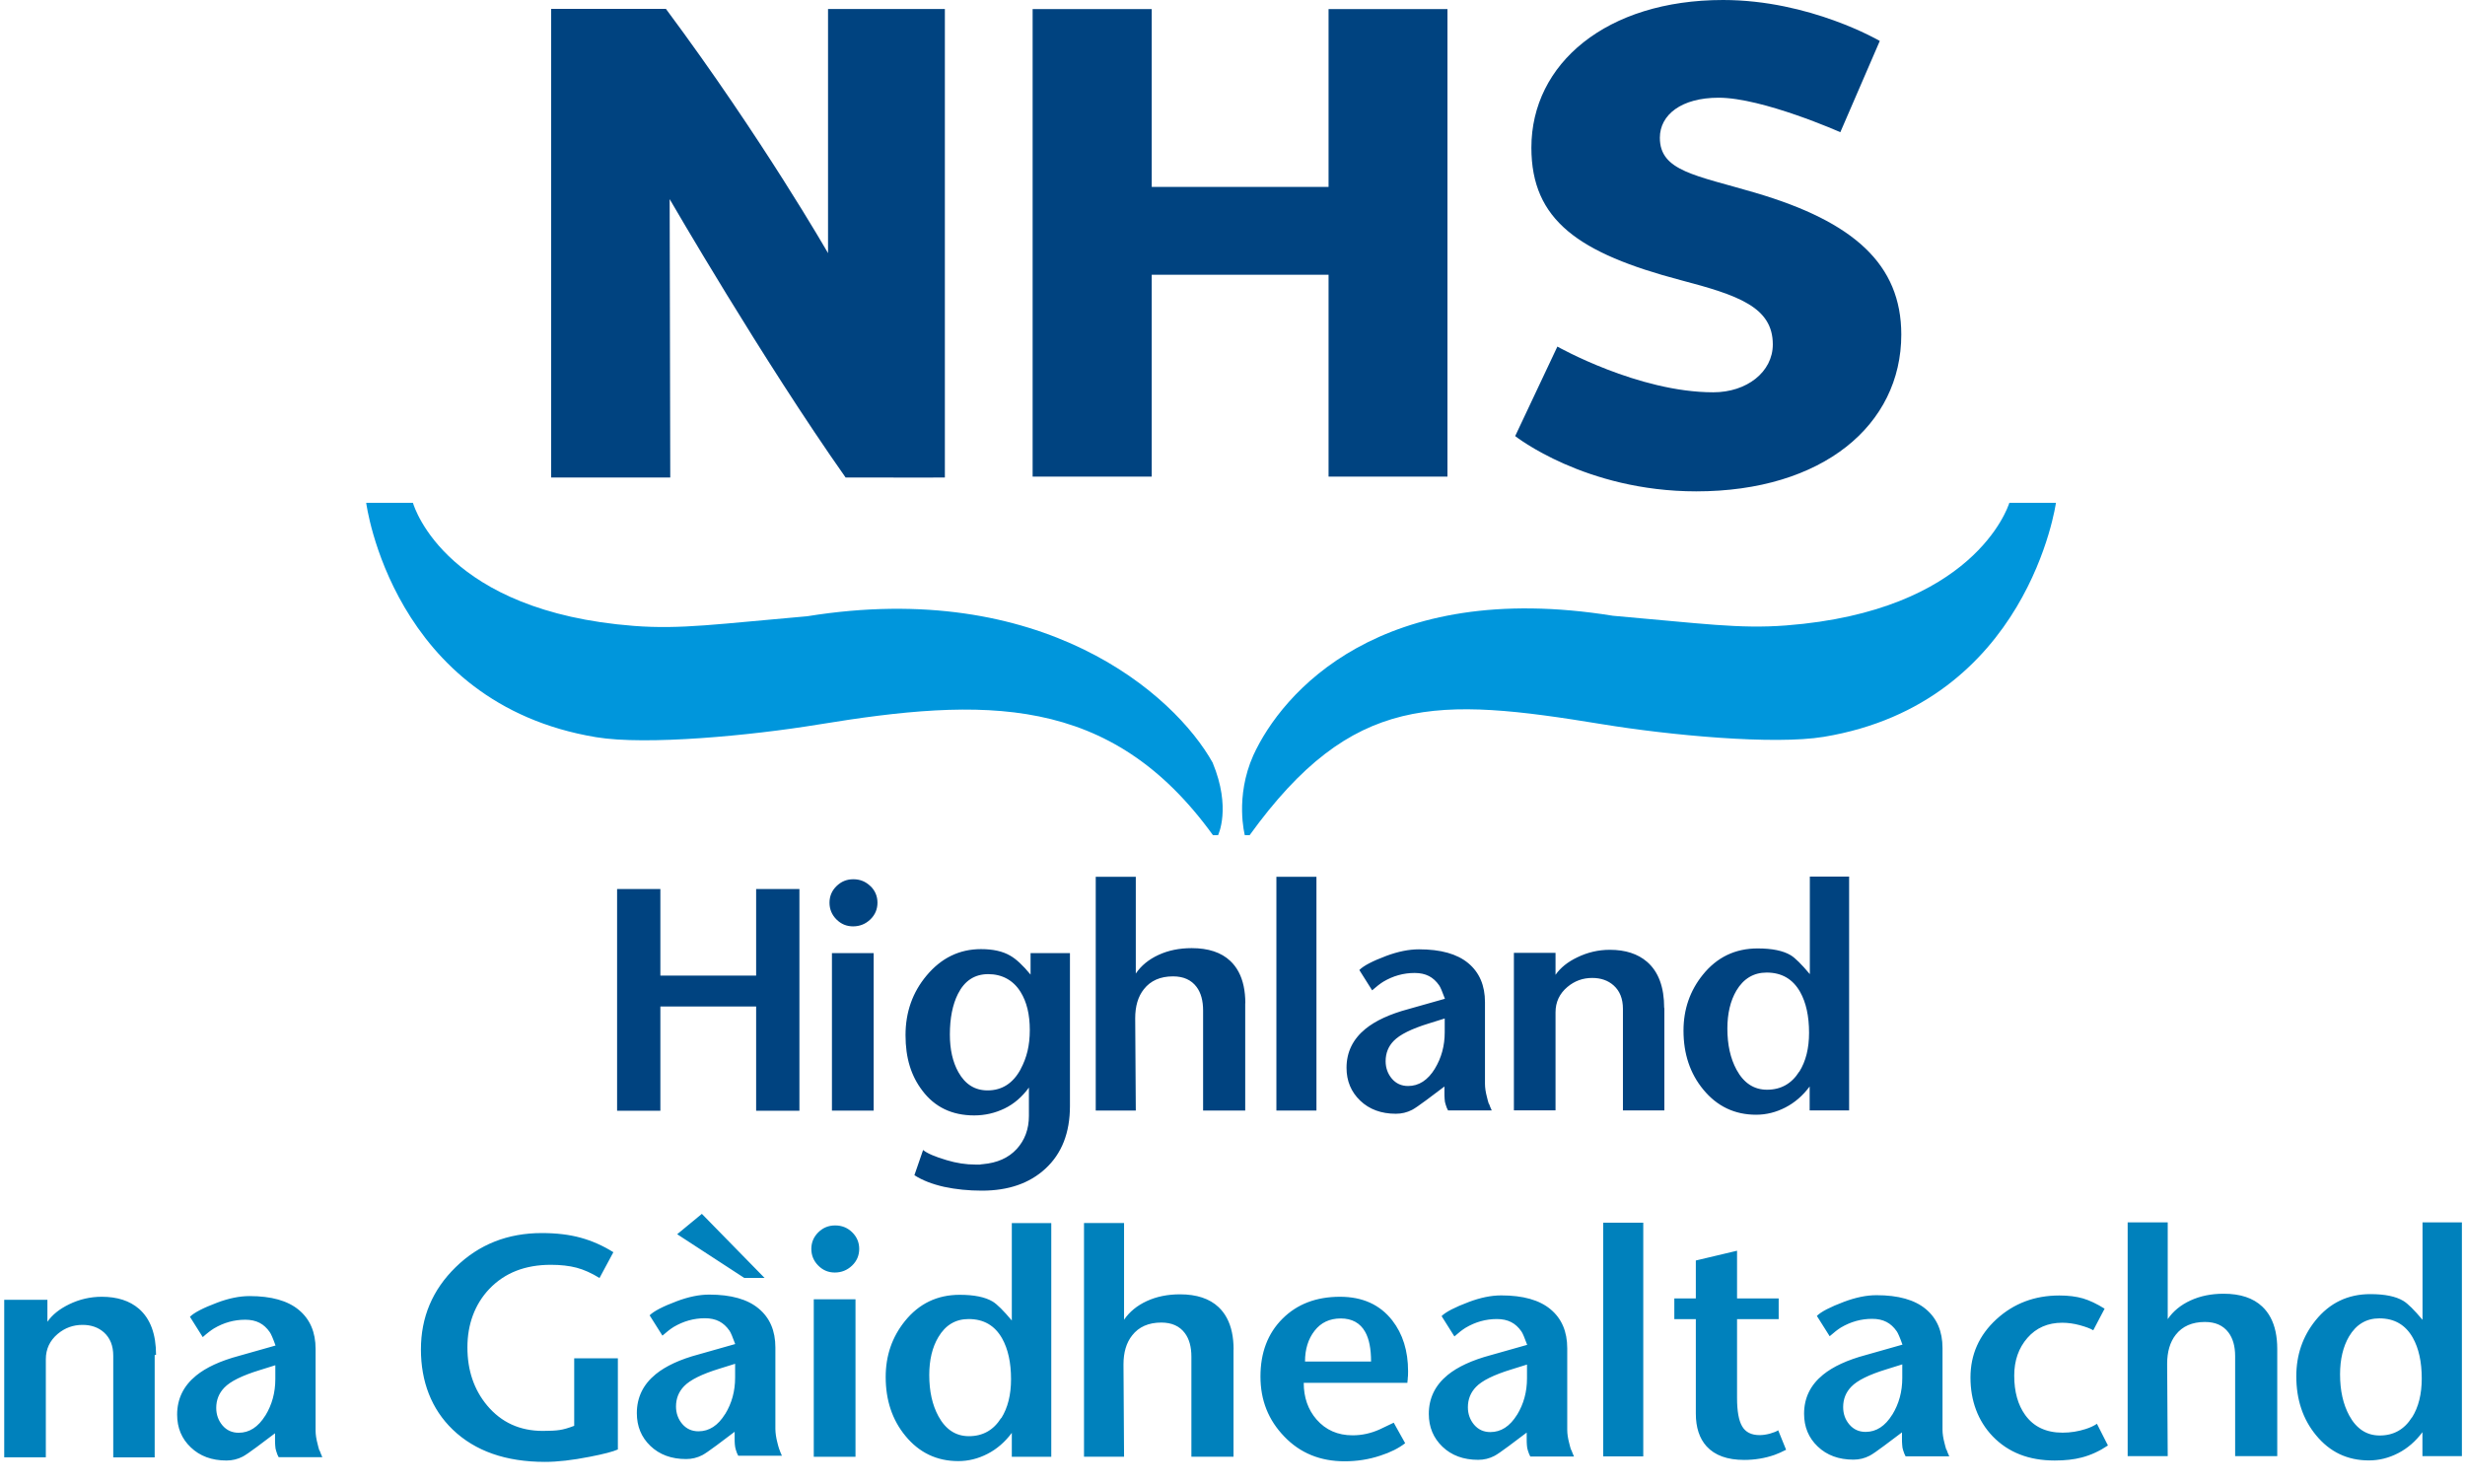
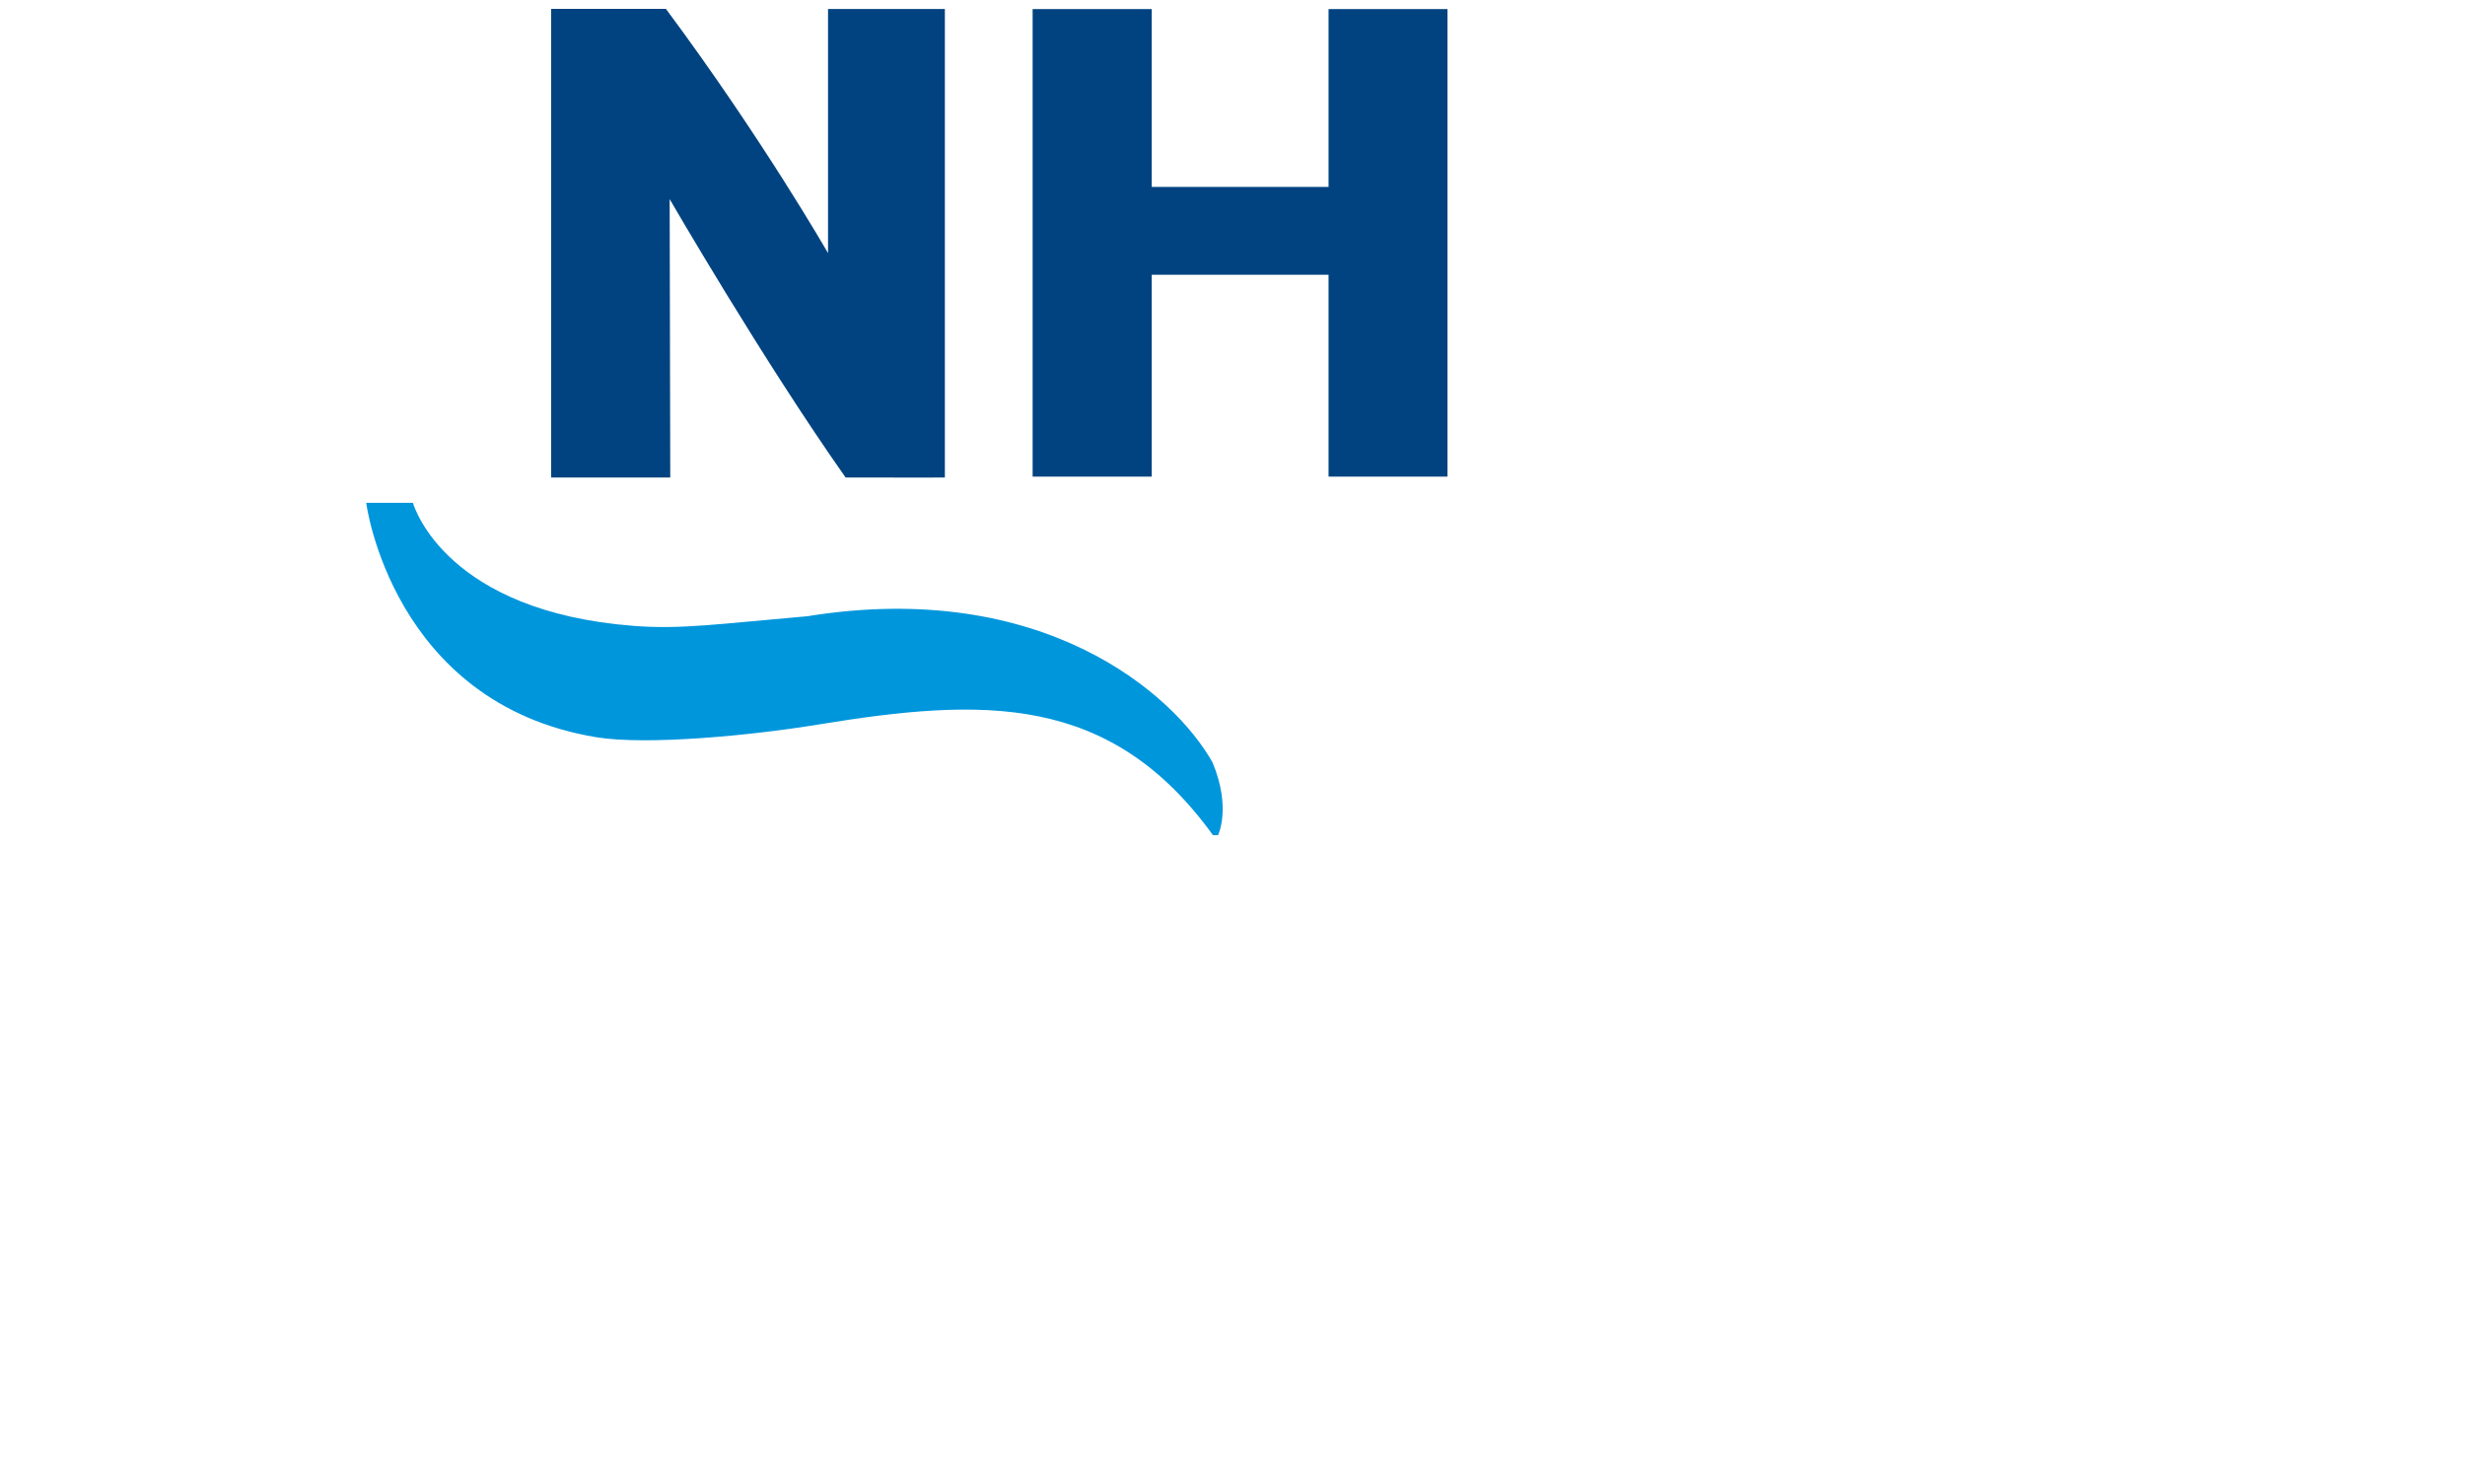
<svg xmlns="http://www.w3.org/2000/svg" width="108" height="65" viewBox="0 0 108 65" fill="none">
-   <path d="M78.829 46.95C78.499 47.477 78.028 47.742 77.42 47.742C76.847 47.742 76.402 47.451 76.085 46.869C75.815 46.372 75.682 45.773 75.682 45.062C75.682 44.403 75.815 43.846 76.076 43.401C76.389 42.875 76.834 42.609 77.403 42.609C78.062 42.609 78.55 42.892 78.871 43.461C79.128 43.919 79.261 44.514 79.261 45.246C79.261 45.927 79.12 46.496 78.833 46.954M81.025 38.406H79.295V42.678C78.931 42.245 78.653 41.967 78.452 41.847C78.122 41.651 77.643 41.552 77.009 41.552C76.025 41.552 75.224 41.937 74.604 42.708C74.043 43.406 73.76 44.219 73.76 45.152C73.76 46.171 74.047 47.031 74.625 47.733C75.229 48.47 76.004 48.838 76.941 48.838C77.386 48.838 77.814 48.731 78.221 48.521C78.632 48.311 78.987 48.003 79.287 47.601V48.649H81.016V38.41L81.025 38.406ZM72.913 44.159C72.913 43.247 72.665 42.575 72.164 42.139C71.757 41.788 71.213 41.612 70.533 41.612C70.032 41.612 69.557 41.723 69.107 41.942C68.684 42.143 68.367 42.4 68.153 42.708V41.745H66.329V48.645H68.153V44.352C68.153 43.902 68.328 43.53 68.675 43.239C68.992 42.973 69.351 42.845 69.762 42.845C70.143 42.845 70.456 42.956 70.7 43.174C70.969 43.414 71.106 43.757 71.106 44.197V48.649H72.921V44.163L72.913 44.159ZM62.866 46.822C62.554 47.327 62.164 47.579 61.693 47.579C61.402 47.579 61.167 47.472 60.983 47.258C60.803 47.044 60.709 46.787 60.709 46.492C60.709 46.141 60.829 45.841 61.064 45.602C61.329 45.328 61.843 45.071 62.614 44.835L63.298 44.621V45.225C63.298 45.82 63.153 46.351 62.862 46.826M65.229 48.358C65.203 48.277 65.173 48.178 65.148 48.063C65.092 47.853 65.062 47.66 65.062 47.481C65.062 47.301 65.062 47.117 65.062 46.924V43.906C65.062 43.174 64.818 42.605 64.33 42.198C63.842 41.792 63.123 41.591 62.168 41.591C61.727 41.591 61.252 41.689 60.743 41.877C60.139 42.104 59.741 42.31 59.557 42.498L60.118 43.388C60.311 43.217 60.473 43.093 60.61 43.008C61.038 42.755 61.492 42.627 61.98 42.627C62.468 42.627 62.802 42.806 63.054 43.17C63.11 43.247 63.191 43.444 63.307 43.757L61.706 44.21C60.889 44.429 60.264 44.72 59.827 45.075C59.275 45.525 58.996 46.094 58.996 46.783C58.996 47.361 59.198 47.84 59.596 48.221C59.994 48.602 60.516 48.795 61.158 48.795C61.411 48.795 61.646 48.739 61.869 48.624C61.984 48.564 62.194 48.418 62.494 48.196L63.286 47.601V47.879C63.286 47.969 63.286 48.054 63.294 48.144C63.298 48.234 63.311 48.311 63.337 48.384C63.358 48.457 63.376 48.504 63.388 48.534C63.406 48.572 63.423 48.611 63.444 48.649H65.358C65.306 48.538 65.268 48.444 65.242 48.363M57.678 38.414H55.923V48.654H57.678V38.414ZM54.562 43.953C54.562 43.679 54.536 43.427 54.489 43.204C54.391 42.742 54.194 42.374 53.903 42.1C53.509 41.727 52.944 41.539 52.212 41.539C51.672 41.539 51.188 41.638 50.761 41.835C50.332 42.032 49.998 42.305 49.763 42.652V38.414H48.008V48.654H49.763L49.737 44.613C49.737 44.086 49.861 43.658 50.118 43.337C50.41 42.965 50.837 42.776 51.394 42.776C51.852 42.776 52.194 42.93 52.426 43.239C52.618 43.495 52.712 43.842 52.712 44.27V48.654H54.557V43.953H54.562ZM44.721 46.839C44.387 47.459 43.903 47.772 43.269 47.772C42.713 47.772 42.289 47.506 41.989 46.971C41.741 46.526 41.617 45.978 41.617 45.323C41.617 44.604 41.737 44.009 41.972 43.542C42.263 42.965 42.704 42.678 43.299 42.678C43.894 42.678 44.395 42.939 44.716 43.461C44.986 43.894 45.119 44.45 45.119 45.126C45.119 45.803 44.986 46.342 44.716 46.843M46.891 41.758H45.153V42.699C44.819 42.293 44.519 42.014 44.262 41.869C43.933 41.676 43.505 41.582 42.983 41.582C42.036 41.582 41.245 41.967 40.598 42.738C39.982 43.474 39.674 44.343 39.674 45.349C39.674 46.355 39.918 47.134 40.41 47.78C40.953 48.504 41.711 48.868 42.683 48.868C43.154 48.868 43.599 48.765 44.014 48.564C44.429 48.363 44.785 48.054 45.08 47.648V48.889C45.08 49.467 44.9 49.951 44.545 50.34C44.185 50.73 43.693 50.948 43.06 51.004C43.038 51.004 42.995 51.008 42.935 51.021H42.73C42.323 51.021 41.904 50.957 41.476 50.828C40.966 50.678 40.62 50.529 40.444 50.383L40.063 51.487C40.414 51.714 40.851 51.881 41.364 51.997C41.882 52.108 42.435 52.164 43.021 52.164C44.181 52.164 45.106 51.843 45.799 51.205C46.518 50.546 46.878 49.63 46.878 48.457V41.758H46.891ZM38.278 41.758H36.45V48.658H38.278V41.758ZM38.133 38.821C37.927 38.62 37.679 38.521 37.388 38.521C37.097 38.521 36.857 38.62 36.651 38.821C36.446 39.022 36.343 39.266 36.343 39.549C36.343 39.831 36.446 40.08 36.647 40.281C36.853 40.486 37.092 40.585 37.375 40.585C37.67 40.585 37.923 40.482 38.133 40.281C38.342 40.08 38.445 39.831 38.445 39.549C38.445 39.266 38.342 39.018 38.137 38.821M35.025 38.949H33.129V42.742H28.933V38.949H27.037V48.662H28.933V44.095H33.129V48.662H35.025V38.949Z" fill="#004380" />
-   <path d="M105.673 62.099C105.343 62.626 104.872 62.891 104.264 62.891C103.691 62.891 103.246 62.6 102.929 62.018C102.659 61.521 102.526 60.922 102.526 60.211C102.526 59.552 102.659 58.996 102.92 58.551C103.233 58.024 103.678 57.759 104.247 57.759C104.906 57.759 105.394 58.041 105.715 58.611C105.972 59.069 106.105 59.663 106.105 60.395C106.105 61.076 105.964 61.65 105.677 62.103M107.869 53.555H106.139V57.823C105.775 57.391 105.497 57.112 105.296 56.992C104.966 56.795 104.487 56.697 103.853 56.697C102.869 56.697 102.068 57.082 101.448 57.853C100.887 58.551 100.609 59.364 100.609 60.297C100.609 61.316 100.895 62.176 101.473 62.878C102.077 63.615 102.852 63.983 103.789 63.983C104.234 63.983 104.662 63.876 105.069 63.666C105.48 63.456 105.835 63.148 106.135 62.746V63.794H107.864V53.555H107.869ZM99.774 59.094C99.774 58.82 99.748 58.568 99.701 58.345C99.603 57.883 99.406 57.515 99.115 57.241C98.721 56.868 98.156 56.68 97.424 56.68C96.885 56.68 96.401 56.778 95.973 56.975C95.545 57.172 95.211 57.446 94.975 57.793V53.555H93.22V63.794H94.975L94.95 59.753C94.95 59.227 95.074 58.799 95.326 58.478C95.617 58.105 96.046 57.917 96.606 57.917C97.064 57.917 97.407 58.071 97.638 58.379C97.831 58.636 97.929 58.983 97.929 59.411V63.794H99.774V59.094ZM91.876 62.377C91.748 62.463 91.581 62.544 91.375 62.609C91.058 62.711 90.72 62.767 90.369 62.767C89.65 62.767 89.102 62.51 88.73 61.992C88.413 61.551 88.25 60.978 88.25 60.267C88.25 59.608 88.443 59.056 88.828 58.615C89.213 58.174 89.723 57.951 90.352 57.951C90.6 57.951 90.857 57.986 91.123 58.058C91.388 58.131 91.585 58.204 91.713 58.281L92.21 57.335C91.868 57.121 91.551 56.971 91.26 56.885C90.964 56.8 90.622 56.757 90.224 56.757C89.145 56.757 88.229 57.104 87.471 57.797C86.714 58.491 86.333 59.343 86.333 60.353C86.333 61.363 86.658 62.249 87.304 62.925C87.985 63.632 88.892 63.987 90.023 63.987C90.472 63.987 90.87 63.944 91.208 63.854C91.602 63.752 91.987 63.576 92.356 63.328L91.876 62.382V62.377ZM82.908 61.975C82.596 62.48 82.206 62.733 81.74 62.733C81.448 62.733 81.213 62.626 81.029 62.412C80.845 62.198 80.755 61.941 80.755 61.645C80.755 61.294 80.875 60.999 81.11 60.755C81.371 60.481 81.889 60.224 82.66 59.989L83.345 59.775V60.378C83.345 60.973 83.199 61.504 82.908 61.979M85.275 63.512C85.25 63.431 85.22 63.332 85.194 63.217C85.138 63.007 85.108 62.814 85.108 62.634C85.108 62.455 85.108 62.27 85.108 62.078V59.06C85.108 58.328 84.864 57.759 84.376 57.352C83.888 56.945 83.169 56.744 82.215 56.744C81.774 56.744 81.299 56.843 80.789 57.035C80.186 57.262 79.787 57.468 79.603 57.652L80.164 58.542C80.357 58.371 80.519 58.247 80.656 58.161C81.085 57.908 81.538 57.78 82.026 57.78C82.514 57.78 82.848 57.96 83.101 58.324C83.156 58.401 83.242 58.598 83.353 58.91L81.752 59.364C80.935 59.582 80.31 59.873 79.873 60.229C79.321 60.678 79.043 61.247 79.043 61.937C79.043 62.514 79.24 62.994 79.642 63.375C80.04 63.756 80.562 63.949 81.204 63.949C81.457 63.949 81.692 63.893 81.915 63.777C82.031 63.717 82.24 63.572 82.54 63.349L83.332 62.754V63.032C83.332 63.122 83.332 63.208 83.341 63.298C83.345 63.388 83.358 63.465 83.383 63.538C83.405 63.61 83.422 63.657 83.435 63.687C83.452 63.726 83.469 63.764 83.49 63.803H85.404C85.352 63.692 85.314 63.597 85.288 63.516M77.913 62.66C77.831 62.716 77.707 62.763 77.544 62.81C77.382 62.853 77.232 62.874 77.095 62.874C76.731 62.874 76.479 62.746 76.329 62.489C76.179 62.232 76.106 61.821 76.106 61.247V57.793H77.93V56.885H76.106V54.796L74.3 55.224V56.885H73.358V57.793H74.3V61.932C74.3 62.54 74.458 63.02 74.771 63.366C75.135 63.764 75.682 63.961 76.419 63.961C76.881 63.961 77.326 63.889 77.754 63.739C77.895 63.687 78.067 63.615 78.255 63.516L77.908 62.66H77.913ZM71.997 53.568H70.242V63.807H71.997V53.568ZM66.466 61.984C66.154 62.489 65.764 62.741 65.297 62.741C65.007 62.741 64.771 62.634 64.587 62.42C64.407 62.206 64.313 61.949 64.313 61.654C64.313 61.303 64.433 61.008 64.668 60.764C64.929 60.49 65.447 60.233 66.218 59.997L66.903 59.783V60.387C66.903 60.982 66.757 61.513 66.466 61.988M68.833 63.52C68.808 63.439 68.778 63.341 68.752 63.225C68.696 63.015 68.666 62.823 68.666 62.643C68.666 62.463 68.666 62.279 68.666 62.086V59.069C68.666 58.337 68.422 57.767 67.934 57.361C67.446 56.954 66.727 56.753 65.773 56.753C65.332 56.753 64.857 56.851 64.347 57.044C63.744 57.271 63.346 57.476 63.161 57.66L63.722 58.551C63.915 58.379 64.078 58.255 64.215 58.17C64.643 57.917 65.096 57.789 65.584 57.789C66.072 57.789 66.406 57.968 66.659 58.332C66.714 58.409 66.796 58.606 66.911 58.919L65.31 59.372C64.493 59.591 63.868 59.882 63.431 60.237C62.879 60.687 62.601 61.256 62.601 61.945C62.601 62.523 62.802 63.002 63.2 63.383C63.598 63.764 64.12 63.957 64.763 63.957C65.015 63.957 65.251 63.901 65.473 63.786C65.589 63.726 65.798 63.58 66.098 63.358L66.89 62.763V63.041C66.89 63.131 66.89 63.217 66.898 63.306C66.903 63.396 66.916 63.473 66.941 63.546C66.963 63.619 66.98 63.666 66.993 63.696C67.01 63.734 67.027 63.773 67.048 63.812H68.962C68.91 63.7 68.876 63.606 68.846 63.525M57.177 59.651C57.177 59.111 57.318 58.658 57.597 58.302C57.875 57.943 58.26 57.763 58.744 57.763C59.228 57.763 59.596 57.96 59.814 58.354C59.985 58.658 60.071 59.09 60.071 59.651H57.177ZM61.676 60.408C61.689 60.331 61.693 60.22 61.693 60.079C61.693 59.184 61.462 58.444 61 57.849C60.46 57.159 59.699 56.813 58.71 56.813C57.669 56.813 56.83 57.134 56.188 57.776C55.546 58.418 55.225 59.261 55.225 60.306C55.225 61.35 55.572 62.215 56.27 62.938C56.963 63.662 57.845 64.021 58.911 64.021C59.455 64.021 59.977 63.94 60.477 63.773C60.918 63.632 61.282 63.448 61.565 63.229L61.064 62.33C60.854 62.429 60.649 62.527 60.443 62.626C60.062 62.797 59.669 62.883 59.262 62.883C58.611 62.883 58.085 62.651 57.682 62.189C57.31 61.761 57.121 61.226 57.121 60.584H61.663C61.663 60.545 61.668 60.485 61.68 60.413M54.048 59.12C54.048 58.846 54.022 58.593 53.975 58.371C53.877 57.908 53.68 57.54 53.389 57.266C52.995 56.894 52.43 56.706 51.698 56.706C51.159 56.706 50.675 56.804 50.247 57.001C49.819 57.198 49.485 57.472 49.249 57.819V53.581H47.494V63.82H49.249L49.224 59.779C49.224 59.253 49.348 58.825 49.605 58.504C49.896 58.131 50.324 57.943 50.88 57.943C51.338 57.943 51.681 58.097 51.912 58.405C52.105 58.662 52.199 59.009 52.199 59.437V63.82H54.044V59.12H54.048ZM43.86 62.129C43.53 62.656 43.06 62.921 42.452 62.921C41.878 62.921 41.433 62.63 41.116 62.048C40.846 61.551 40.714 60.952 40.714 60.241C40.714 59.582 40.846 59.026 41.112 58.581C41.424 58.054 41.865 57.789 42.439 57.789C43.098 57.789 43.586 58.071 43.907 58.64C44.164 59.099 44.297 59.694 44.297 60.425C44.297 61.106 44.155 61.68 43.869 62.133M46.06 53.585H44.331V57.853C43.967 57.42 43.689 57.142 43.492 57.022C43.162 56.825 42.683 56.727 42.049 56.727C41.065 56.727 40.264 57.112 39.644 57.883C39.083 58.581 38.805 59.394 38.805 60.327C38.805 61.346 39.091 62.206 39.669 62.908C40.273 63.645 41.048 64.013 41.985 64.013C42.43 64.013 42.858 63.906 43.265 63.696C43.676 63.486 44.031 63.178 44.331 62.776V63.824H46.06V53.585ZM37.482 56.924H35.654V63.824H37.482V56.924ZM37.336 53.987C37.131 53.786 36.883 53.688 36.592 53.688C36.3 53.688 36.061 53.786 35.855 53.987C35.65 54.189 35.547 54.433 35.547 54.715C35.547 54.998 35.65 55.246 35.851 55.447C36.056 55.653 36.296 55.751 36.574 55.751C36.87 55.751 37.122 55.648 37.332 55.447C37.542 55.246 37.645 54.998 37.645 54.715C37.645 54.433 37.542 54.189 37.336 53.987ZM30.748 53.183L29.67 54.073L32.606 55.986H33.497L30.753 53.183H30.748ZM31.771 61.949C31.459 62.455 31.07 62.707 30.603 62.707C30.312 62.707 30.076 62.6 29.892 62.386C29.712 62.172 29.618 61.915 29.618 61.62C29.618 61.269 29.738 60.973 29.974 60.729C30.239 60.455 30.753 60.199 31.523 59.963L32.208 59.749V60.353C32.208 60.948 32.063 61.478 31.771 61.954M34.139 63.486C34.113 63.405 34.083 63.306 34.057 63.191C34.002 62.981 33.976 62.788 33.972 62.609C33.972 62.429 33.972 62.245 33.972 62.052V59.034C33.972 58.302 33.728 57.733 33.236 57.326C32.748 56.92 32.028 56.718 31.074 56.718C30.633 56.718 30.158 56.817 29.648 57.01C29.045 57.236 28.647 57.442 28.462 57.626L29.023 58.516C29.216 58.345 29.379 58.221 29.516 58.135C29.944 57.883 30.397 57.754 30.885 57.754C31.373 57.754 31.707 57.934 31.96 58.298C32.016 58.375 32.097 58.572 32.212 58.884L30.611 59.338C29.794 59.556 29.169 59.848 28.732 60.203C28.18 60.652 27.902 61.222 27.902 61.911C27.902 62.489 28.099 62.968 28.497 63.349C28.895 63.73 29.417 63.923 30.059 63.923C30.312 63.923 30.547 63.867 30.77 63.752C30.885 63.692 31.095 63.546 31.395 63.324L32.187 62.728V63.007C32.187 63.097 32.187 63.182 32.195 63.272C32.2 63.362 32.217 63.439 32.238 63.512C32.26 63.585 32.277 63.632 32.289 63.662C32.307 63.7 32.324 63.739 32.345 63.777H34.258C34.207 63.666 34.169 63.572 34.143 63.49M27.071 59.509H25.158V62.467C24.901 62.566 24.687 62.626 24.516 62.651C24.345 62.677 24.101 62.69 23.784 62.69C22.778 62.69 21.965 62.318 21.344 61.577C20.766 60.883 20.479 60.036 20.479 59.03C20.479 58.024 20.8 57.142 21.442 56.466C22.114 55.764 23.009 55.413 24.131 55.413C24.563 55.413 24.944 55.456 25.265 55.541C25.586 55.627 25.92 55.777 26.267 55.991L26.874 54.861C26.416 54.574 25.941 54.364 25.445 54.227C24.948 54.09 24.379 54.022 23.741 54.022C22.243 54.022 20.984 54.518 19.965 55.516C18.947 56.509 18.442 57.712 18.442 59.12C18.442 60.528 18.904 61.735 19.833 62.63C20.817 63.576 22.166 64.047 23.882 64.047C24.426 64.047 25.077 63.974 25.834 63.824C26.451 63.705 26.862 63.597 27.071 63.503V59.514V59.509ZM11.627 62.014C11.314 62.519 10.925 62.771 10.458 62.771C10.167 62.771 9.932 62.664 9.748 62.45C9.568 62.236 9.474 61.979 9.474 61.684C9.474 61.333 9.593 61.038 9.829 60.794C10.09 60.52 10.608 60.263 11.379 60.027L12.063 59.813V60.417C12.063 61.012 11.918 61.543 11.627 62.018M13.994 63.55C13.968 63.469 13.938 63.371 13.913 63.255C13.857 63.045 13.827 62.853 13.827 62.673C13.827 62.493 13.827 62.309 13.827 62.116V59.099C13.827 58.367 13.583 57.797 13.095 57.391C12.607 56.984 11.888 56.783 10.933 56.783C10.492 56.783 10.017 56.881 9.508 57.074C8.904 57.301 8.506 57.506 8.322 57.69L8.883 58.581C9.075 58.409 9.238 58.285 9.375 58.2C9.803 57.947 10.257 57.819 10.745 57.819C11.233 57.819 11.567 57.998 11.819 58.362C11.875 58.439 11.961 58.636 12.072 58.949L10.471 59.402C9.653 59.621 9.028 59.912 8.592 60.267C8.04 60.717 7.761 61.286 7.761 61.975C7.761 62.553 7.958 63.032 8.361 63.413C8.759 63.794 9.281 63.987 9.923 63.987C10.176 63.987 10.411 63.931 10.634 63.816C10.749 63.756 10.959 63.61 11.259 63.388L12.05 62.793V63.071C12.05 63.161 12.05 63.246 12.059 63.336C12.063 63.426 12.076 63.503 12.102 63.576C12.123 63.649 12.14 63.696 12.153 63.726C12.17 63.764 12.188 63.803 12.209 63.841H14.122C14.071 63.73 14.037 63.636 14.007 63.555M6.837 59.36C6.837 58.448 6.588 57.776 6.088 57.339C5.681 56.988 5.137 56.813 4.457 56.813C3.956 56.813 3.481 56.924 3.031 57.142C2.607 57.348 2.291 57.6 2.077 57.908V56.945H0.185V63.846H2.008V59.552C2.008 59.103 2.184 58.73 2.53 58.439C2.847 58.174 3.207 58.045 3.618 58.045C3.999 58.045 4.311 58.157 4.555 58.375C4.825 58.619 4.962 58.957 4.962 59.398V63.85H6.777V59.364L6.837 59.36Z" fill="#0081BC" />
-   <path d="M76.924 8.45C74.287 7.675 72.724 7.5 72.724 6.036C72.724 5.03 73.666 4.281 75.297 4.281C77.232 4.281 80.631 5.792 80.631 5.792L82.36 1.794C82.36 1.794 79.304 0 75.494 0C70.383 0 67.095 2.787 67.095 6.468C67.095 9.657 69.18 11.095 73.636 12.273C76.145 12.932 77.673 13.45 77.673 15.089C77.673 16.296 76.534 17.187 75.066 17.187C71.774 17.187 68.234 15.184 68.234 15.184L66.385 19.105C66.385 19.105 69.441 21.527 74.317 21.527C79.852 21.527 83.302 18.625 83.302 14.657C83.302 11.583 81.217 9.713 76.919 8.45H76.924Z" fill="#004380" />
  <path d="M29.177 0.39C26.69 0.39 24.148 0.39 24.148 0.39V20.92H29.366L29.34 8.724C29.34 8.724 33.419 15.77 37.049 20.92C40.572 20.928 41.398 20.92 41.398 20.92V0.394H36.279V11.091C36.279 11.091 33.419 6.096 29.177 0.39Z" fill="#004380" />
  <path d="M58.209 20.881V12.037H50.461V20.881H45.243V0.398H50.461V8.189H58.209V0.398H63.418V20.881H58.209Z" fill="#004380" />
  <path d="M53.136 33.423C51.441 30.38 45.649 25.341 35.372 26.998C31.468 27.336 29.845 27.58 27.778 27.422C19.593 26.793 18.168 22.277 18.091 22.028H16.044C16.044 22.028 17.17 30.817 26.121 32.298C28.313 32.661 32.885 32.229 35.838 31.745C43.094 30.555 48.646 30.367 53.145 36.591H53.367C53.367 36.591 53.954 35.401 53.132 33.419L53.136 33.423Z" fill="#0096DC" />
-   <path d="M88.037 22.028C87.959 22.272 86.444 26.771 78.26 27.401C76.192 27.559 74.57 27.315 70.666 26.977C60.473 25.337 56.163 30.358 54.913 33.09C54.095 34.922 54.54 36.591 54.54 36.591H54.75C59.249 30.367 62.943 30.538 70.195 31.728C73.148 32.212 77.72 32.644 79.912 32.281C88.863 30.795 90.078 22.028 90.078 22.028H88.032H88.037Z" fill="#0096DC" />
</svg>